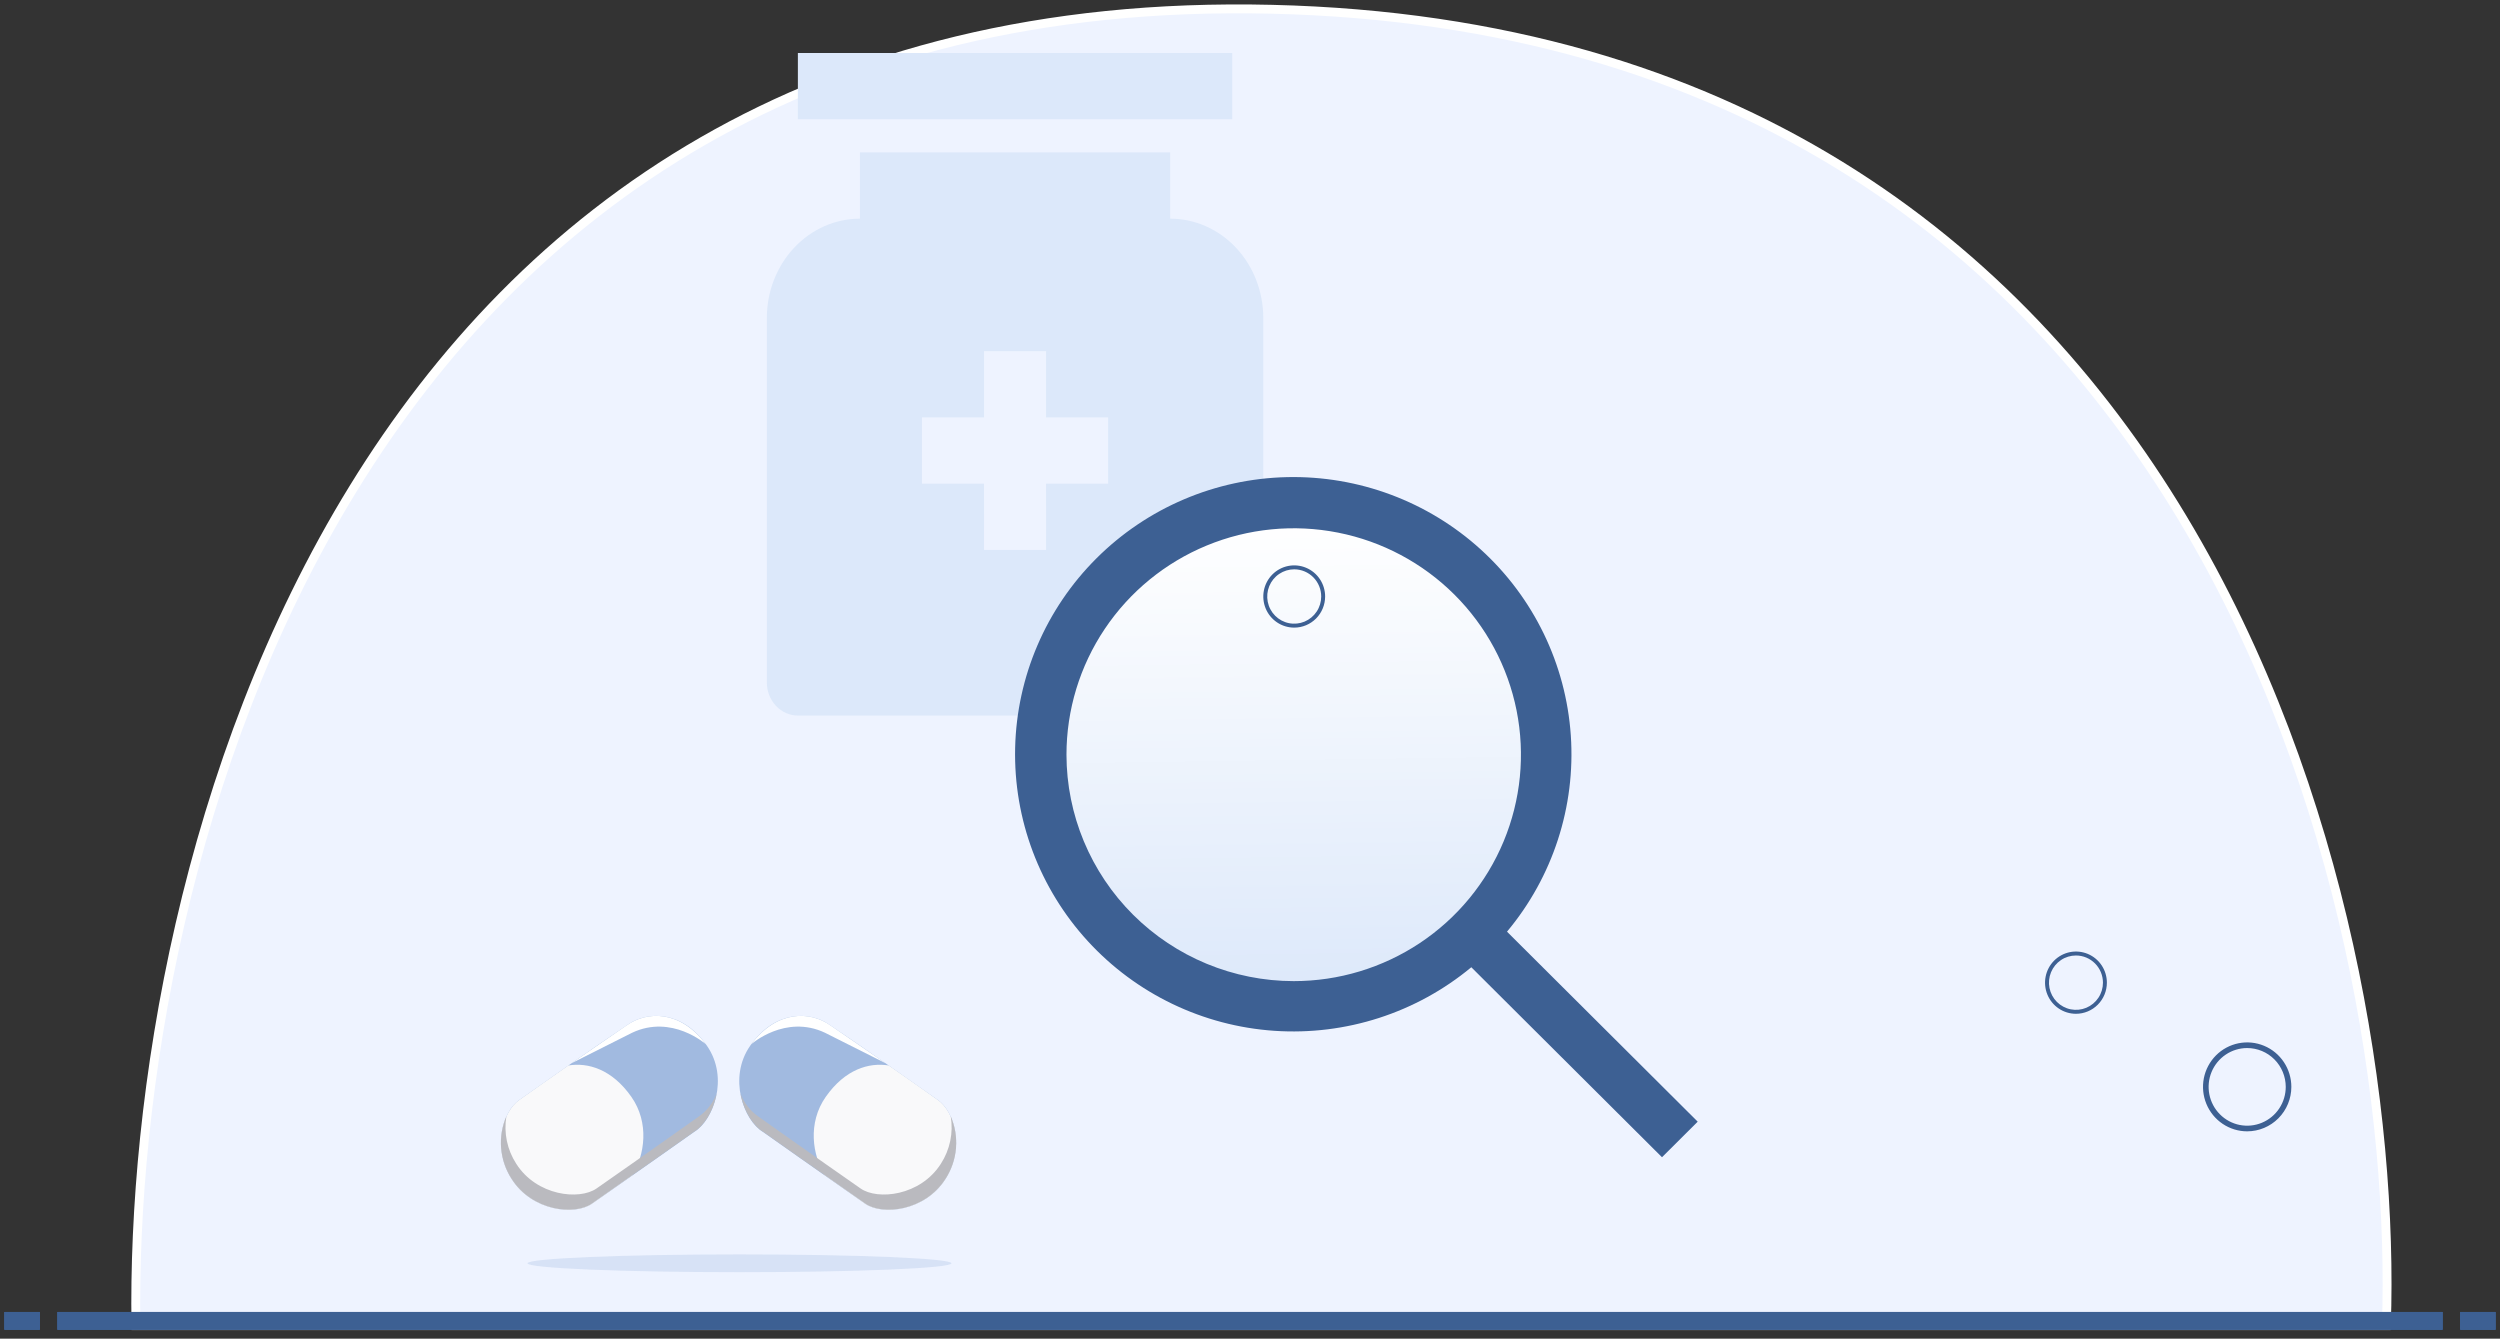
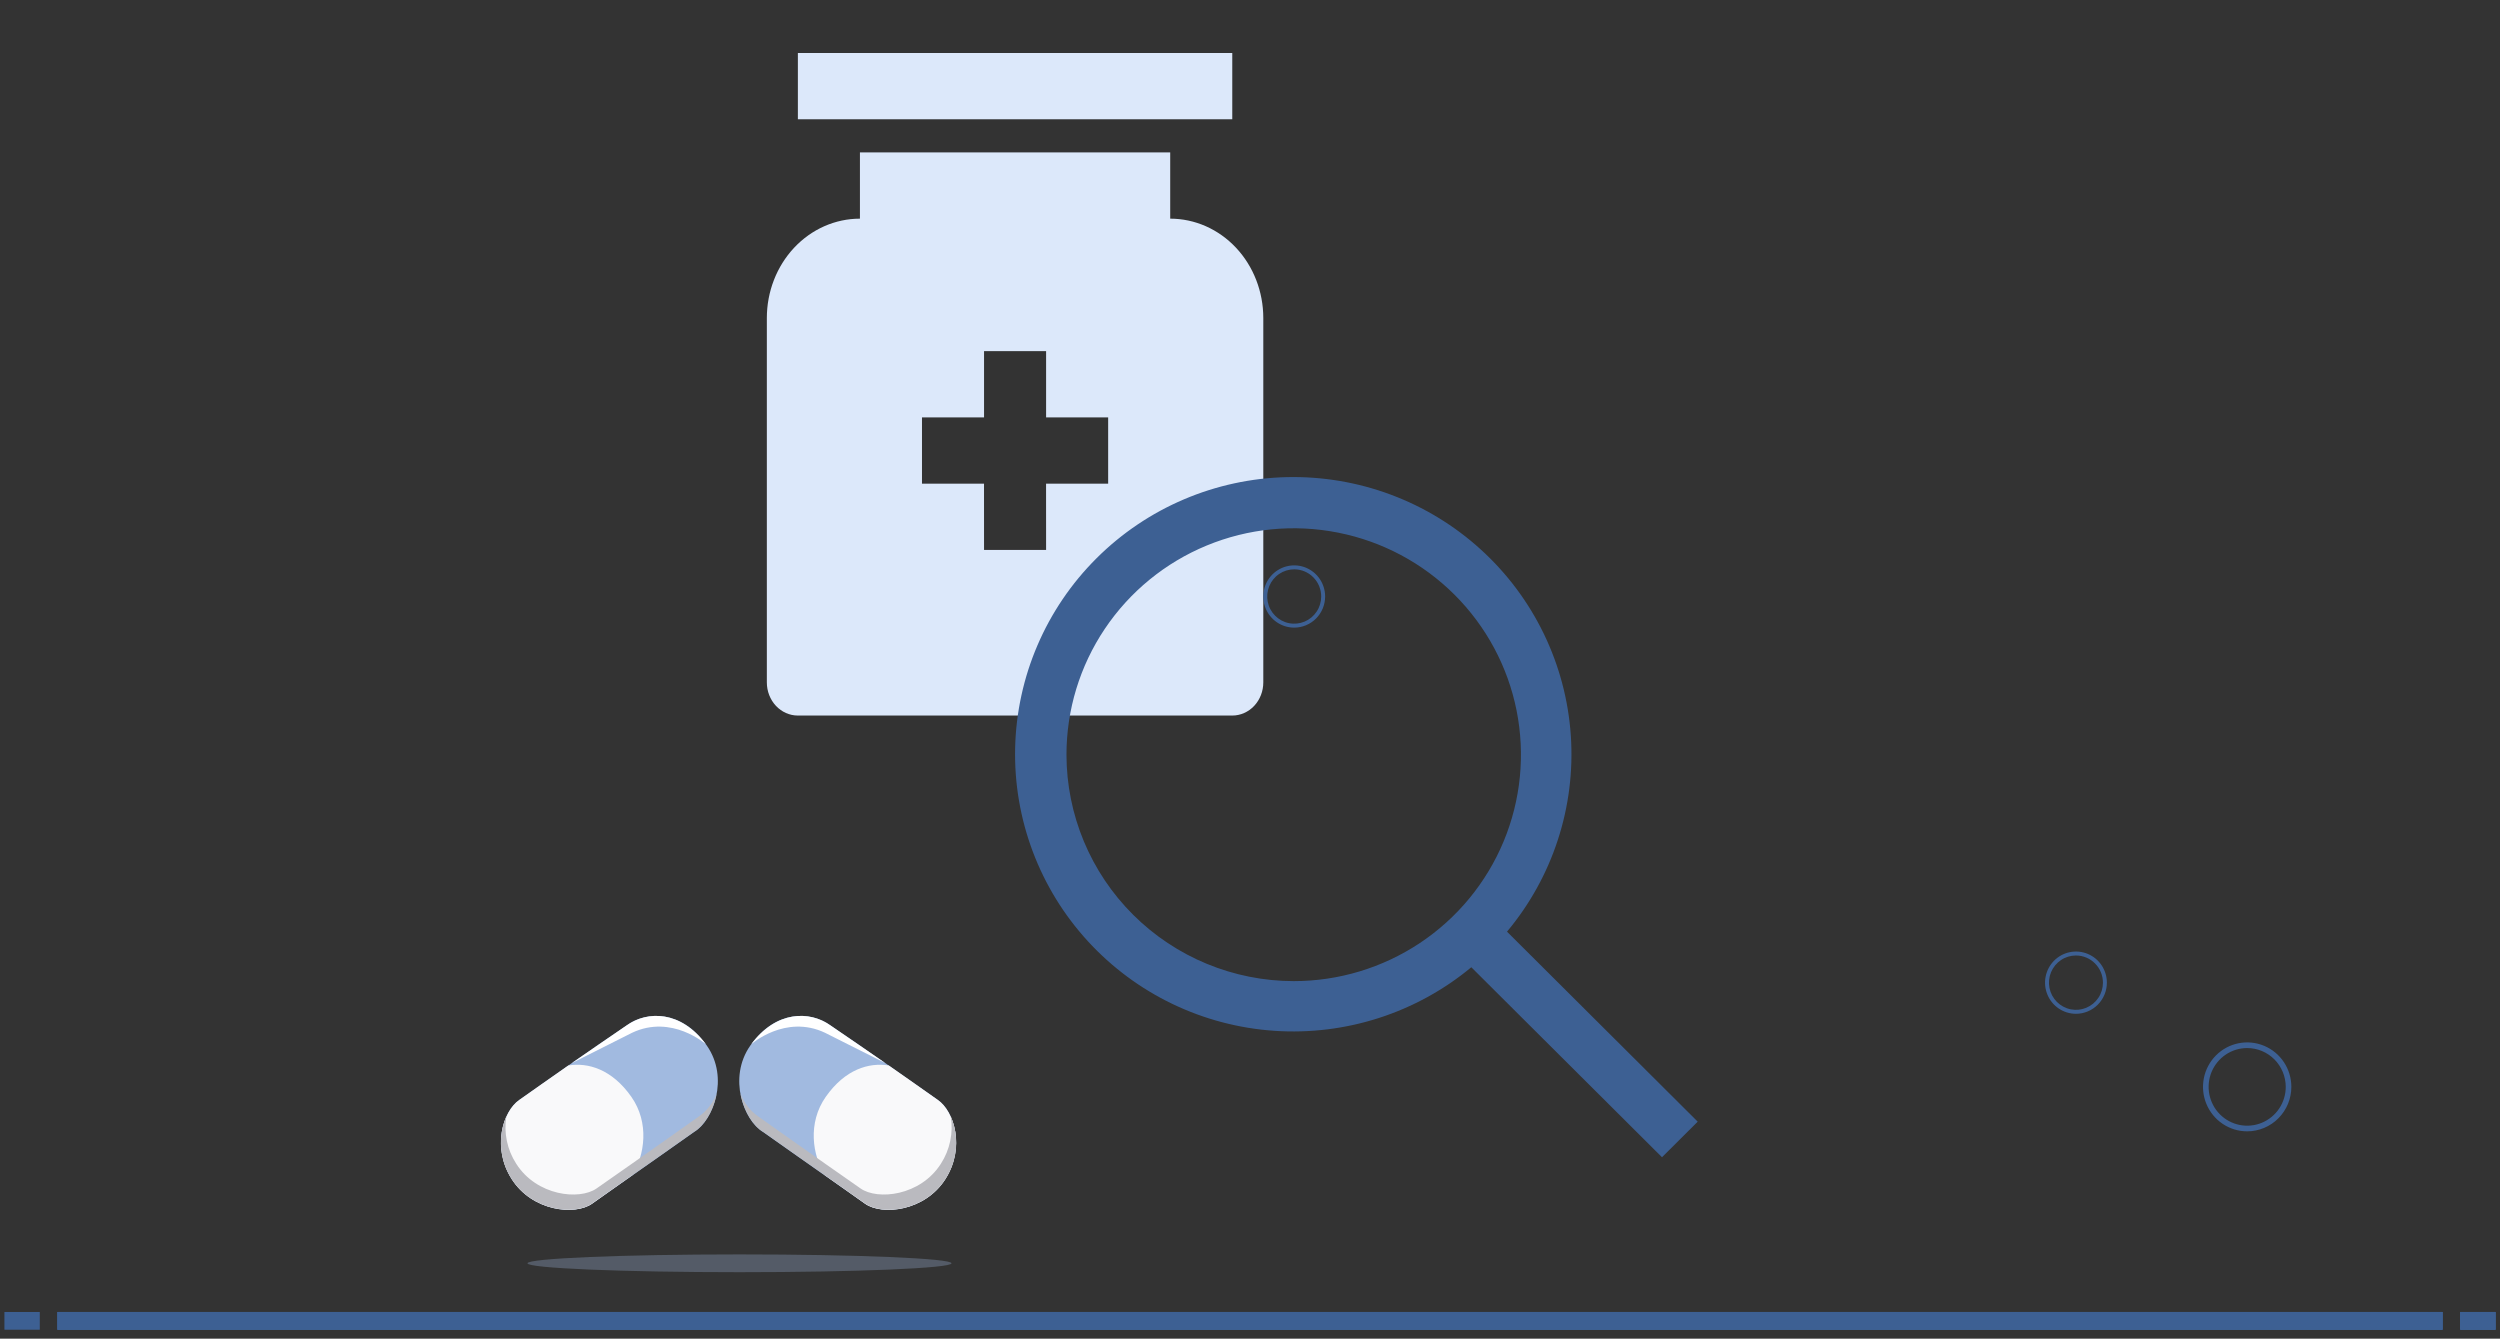
<svg xmlns="http://www.w3.org/2000/svg" width="282" height="151" viewBox="0 0 282 151" fill="none">
  <rect x="0" y="0" width="282" height="151" fill="#333333" stroke="none" />
-   <path d="M143.494 1.046C38.907 -1.458 14.507 98.036 15.332 149.53H269.182C270.831 102.035 248.082 3.55 143.494 1.046Z" fill="#EEF3FF" stroke="white" />
  <path d="M6.479 148.991H275.521" stroke="#3D6093" stroke-width="2" />
  <path d="M6.479 148.991H275.521" stroke="#3D6093" stroke-width="2" />
  <path d="M6.479 148.991H275.521" stroke="#3D6093" stroke-width="2" />
  <path d="M277.513 148.991L281.499 148.991" stroke="#3D6093" stroke-width="2" />
  <path d="M277.513 148.991L281.499 148.991" stroke="#3D6093" stroke-width="2" />
  <path d="M277.513 148.991L281.499 148.991" stroke="#3D6093" stroke-width="2" />
-   <path d="M0.5 148.991L4.486 148.991" stroke="#3D6093" stroke-width="2" />
-   <path d="M0.5 148.991L4.486 148.991" stroke="#3D6093" stroke-width="2" />
  <path d="M0.5 148.991L4.486 148.991" stroke="#3D6093" stroke-width="2" />
  <g style="mix-blend-mode:multiply" opacity="0.3">
    <path d="M83.415 143.503C96.623 143.503 107.33 143.054 107.33 142.5C107.33 141.946 96.623 141.497 83.415 141.497C70.207 141.497 59.5 141.946 59.5 142.5C59.5 143.054 70.207 143.503 83.415 143.503Z" fill="#A1BAE0" />
  </g>
  <path d="M234.168 114.356C233.479 114.356 232.804 114.15 232.231 113.764C231.657 113.379 231.21 112.83 230.946 112.189C230.682 111.547 230.613 110.841 230.748 110.16C230.882 109.479 231.214 108.853 231.702 108.362C232.19 107.871 232.811 107.537 233.488 107.401C234.164 107.266 234.866 107.335 235.503 107.601C236.14 107.867 236.685 108.317 237.068 108.894C237.451 109.472 237.656 110.151 237.656 110.845C237.655 111.776 237.287 112.668 236.633 113.326C235.979 113.985 235.093 114.355 234.168 114.356V114.356ZM234.168 107.78C233.566 107.78 232.977 107.959 232.477 108.296C231.976 108.633 231.586 109.112 231.355 109.672C231.125 110.232 231.064 110.848 231.182 111.443C231.299 112.038 231.589 112.584 232.015 113.013C232.441 113.441 232.984 113.733 233.574 113.851C234.165 113.97 234.777 113.909 235.334 113.677C235.89 113.445 236.365 113.052 236.7 112.548C237.035 112.044 237.213 111.451 237.213 110.845C237.212 110.032 236.891 109.253 236.32 108.678C235.75 108.104 234.976 107.781 234.168 107.78V107.78Z" fill="#3D6093" />
  <path d="M253.482 127.615C252.496 127.615 251.533 127.32 250.714 126.769C249.894 126.218 249.256 125.435 248.879 124.518C248.502 123.602 248.403 122.593 248.595 121.62C248.787 120.647 249.262 119.754 249.959 119.052C250.655 118.351 251.543 117.873 252.51 117.679C253.476 117.486 254.478 117.585 255.388 117.965C256.299 118.344 257.077 118.987 257.624 119.812C258.172 120.637 258.464 121.607 258.464 122.599C258.463 123.928 257.937 125.203 257.003 126.144C256.069 127.084 254.803 127.613 253.482 127.615V127.615ZM253.482 118.22C252.621 118.22 251.78 118.477 251.065 118.958C250.35 119.439 249.792 120.123 249.463 120.923C249.134 121.723 249.048 122.604 249.216 123.453C249.383 124.303 249.798 125.083 250.406 125.695C251.014 126.308 251.789 126.725 252.633 126.894C253.477 127.063 254.352 126.976 255.146 126.644C255.941 126.313 256.621 125.752 257.099 125.032C257.577 124.311 257.832 123.465 257.832 122.599C257.83 121.438 257.372 120.325 256.556 119.504C255.741 118.683 254.635 118.221 253.482 118.22V118.22Z" fill="#3D6093" />
  <path d="M132 17.191V24.665C134.785 24.665 137.455 25.846 139.425 27.948C141.394 30.05 142.5 32.901 142.5 35.874V76.977C142.5 77.968 142.131 78.919 141.475 79.619C140.818 80.32 139.928 80.714 139 80.714H90C89.072 80.714 88.181 80.32 87.525 79.619C86.869 78.919 86.5 77.968 86.5 76.977V35.874C86.5 32.901 87.606 30.05 89.575 27.948C91.544 25.846 94.215 24.665 97 24.665V17.191H132ZM118 39.611H111V47.084H104V54.557H110.996L111 62.031H118L117.996 54.557H125V47.084H118V39.611ZM139 5.981V13.455H90V5.981H139Z" fill="#DCE8FA" />
  <path d="M70.913 115.515C66.062 118.784 63.178 120.848 58.574 124.075C56.727 125.347 55.459 129.438 57.723 132.999C60.042 136.645 64.854 137.133 66.777 135.784C71.776 132.291 78.291 127.687 78.291 127.687C80.448 126.415 82.29 121.59 79.725 117.936C76.878 113.878 72.985 114.116 70.913 115.515Z" fill="#A1BAE0" />
  <path d="M71.22 123.726C69.028 120.601 66.331 119.826 64.106 120.186C61.451 122.034 60.523 122.704 58.574 124.074C56.728 125.346 55.46 129.437 57.723 132.998C60.042 136.644 64.854 137.132 66.778 135.783C68.39 134.656 68.986 134.185 71.347 132.536C72.713 130.289 73.279 126.668 71.22 123.726Z" fill="#F9F9FA" />
  <g style="mix-blend-mode:multiply">
    <path d="M78.797 125.963C78.797 125.963 72.283 130.584 67.288 134.06C65.36 135.404 60.548 134.908 58.234 131.275C57.207 129.69 56.81 127.781 57.119 125.92C56.627 127.055 56.423 128.293 56.526 129.526C56.629 130.758 57.036 131.945 57.71 132.983C60.029 136.629 64.841 137.117 66.764 135.769C71.764 132.275 78.278 127.671 78.278 127.671C79.418 126.993 80.474 125.322 80.831 123.359C80.434 124.413 79.725 125.321 78.797 125.963Z" fill="#BABABF" />
  </g>
  <g style="mix-blend-mode:soft-light">
    <path d="M70.662 115.681L64.492 119.921L71.3 116.495C75.776 114.375 79.626 117.792 79.626 117.792C76.729 113.943 72.993 114.011 70.662 115.681Z" fill="white" />
  </g>
  <path d="M93.449 115.515C98.299 118.784 101.184 120.848 105.788 124.075C107.635 125.347 108.902 129.438 106.639 132.999C104.32 136.645 99.508 137.133 97.585 135.784C92.585 132.291 86.071 127.687 86.071 127.687C83.914 126.415 82.072 121.59 84.637 117.936C87.484 113.878 91.377 114.116 93.449 115.515Z" fill="#A1BAE0" />
  <path d="M93.143 123.726C95.334 120.601 98.031 119.826 100.257 120.186C102.912 122.034 103.839 122.704 105.788 124.074C107.635 125.346 108.902 129.437 106.639 132.998C104.32 136.644 99.508 137.132 97.585 135.783C95.972 134.656 95.376 134.185 93.015 132.536C91.649 130.289 91.083 126.668 93.143 123.726Z" fill="#F9F9FA" />
  <g style="mix-blend-mode:multiply">
    <path d="M85.565 125.963C85.565 125.963 92.079 130.584 97.074 134.06C99.002 135.404 103.814 134.908 106.129 131.275C107.155 129.69 107.553 127.781 107.243 125.92C107.736 127.055 107.939 128.293 107.836 129.526C107.733 130.758 107.326 131.945 106.652 132.983C104.333 136.629 99.521 137.117 97.598 135.769C92.598 132.275 86.084 127.671 86.084 127.671C84.944 126.993 83.889 125.322 83.531 123.359C83.928 124.413 84.637 125.321 85.565 125.963Z" fill="#BABABF" />
  </g>
  <g style="mix-blend-mode:soft-light">
    <path d="M93.7 115.681L99.869 119.921L93.061 116.495C88.585 114.375 84.735 117.792 84.735 117.792C87.632 113.943 91.368 114.011 93.7 115.681Z" fill="white" />
  </g>
-   <ellipse cx="145.982" cy="84.56" rx="25.908" ry="26.175" fill="url(#paint0_linear_1_20204)" />
  <path d="M145.988 70.796C145.298 70.796 144.624 70.591 144.05 70.205C143.476 69.819 143.029 69.271 142.765 68.629C142.502 67.988 142.432 67.282 142.567 66.6C142.702 65.919 143.034 65.294 143.521 64.803C144.009 64.312 144.631 63.977 145.307 63.842C145.984 63.706 146.685 63.776 147.322 64.042C147.959 64.307 148.504 64.757 148.887 65.335C149.271 65.912 149.475 66.591 149.475 67.285C149.474 68.216 149.106 69.109 148.453 69.767C147.799 70.425 146.912 70.795 145.988 70.796ZM145.988 64.22C145.385 64.22 144.797 64.4 144.296 64.737C143.795 65.073 143.405 65.552 143.175 66.112C142.944 66.672 142.884 67.289 143.001 67.883C143.119 68.478 143.409 69.024 143.835 69.453C144.26 69.882 144.803 70.174 145.394 70.292C145.984 70.41 146.596 70.35 147.153 70.118C147.709 69.885 148.185 69.493 148.519 68.988C148.854 68.484 149.032 67.892 149.032 67.285C149.032 66.473 148.71 65.694 148.14 65.119C147.569 64.544 146.795 64.221 145.988 64.22Z" fill="#3D6093" />
  <path d="M191.5 126.524L169.991 105.092C175.16 98.909 177.737 90.979 177.187 82.95C176.637 74.922 173.002 67.414 167.039 61.988C161.075 56.563 153.241 53.637 145.167 53.82C137.094 54.002 129.401 57.28 123.691 62.97C117.981 68.66 114.692 76.325 114.508 84.369C114.325 92.414 117.261 100.22 122.706 106.163C128.151 112.105 135.686 115.727 143.743 116.275C151.8 116.823 159.759 114.255 165.964 109.105L187.473 130.537L191.5 126.524ZM120.298 85.13C120.298 80.079 121.801 75.14 124.618 70.94C127.434 66.74 131.438 63.466 136.122 61.533C140.805 59.6 145.959 59.094 150.931 60.08C155.904 61.065 160.471 63.498 164.056 67.07C167.641 70.642 170.082 75.193 171.071 80.147C172.06 85.102 171.552 90.237 169.612 94.904C167.672 99.571 164.387 103.56 160.172 106.367C155.956 109.173 151 110.671 145.931 110.671C139.135 110.664 132.619 107.97 127.814 103.182C123.009 98.394 120.306 91.902 120.298 85.13Z" fill="#3D6093" />
  <defs>
    <linearGradient id="paint0_linear_1_20204" x1="145.982" y1="58.385" x2="146.76" y2="113.045" gradientUnits="userSpaceOnUse">
      <stop stop-color="white" />
      <stop offset="1" stop-color="#DCE8FA" />
    </linearGradient>
  </defs>
</svg>